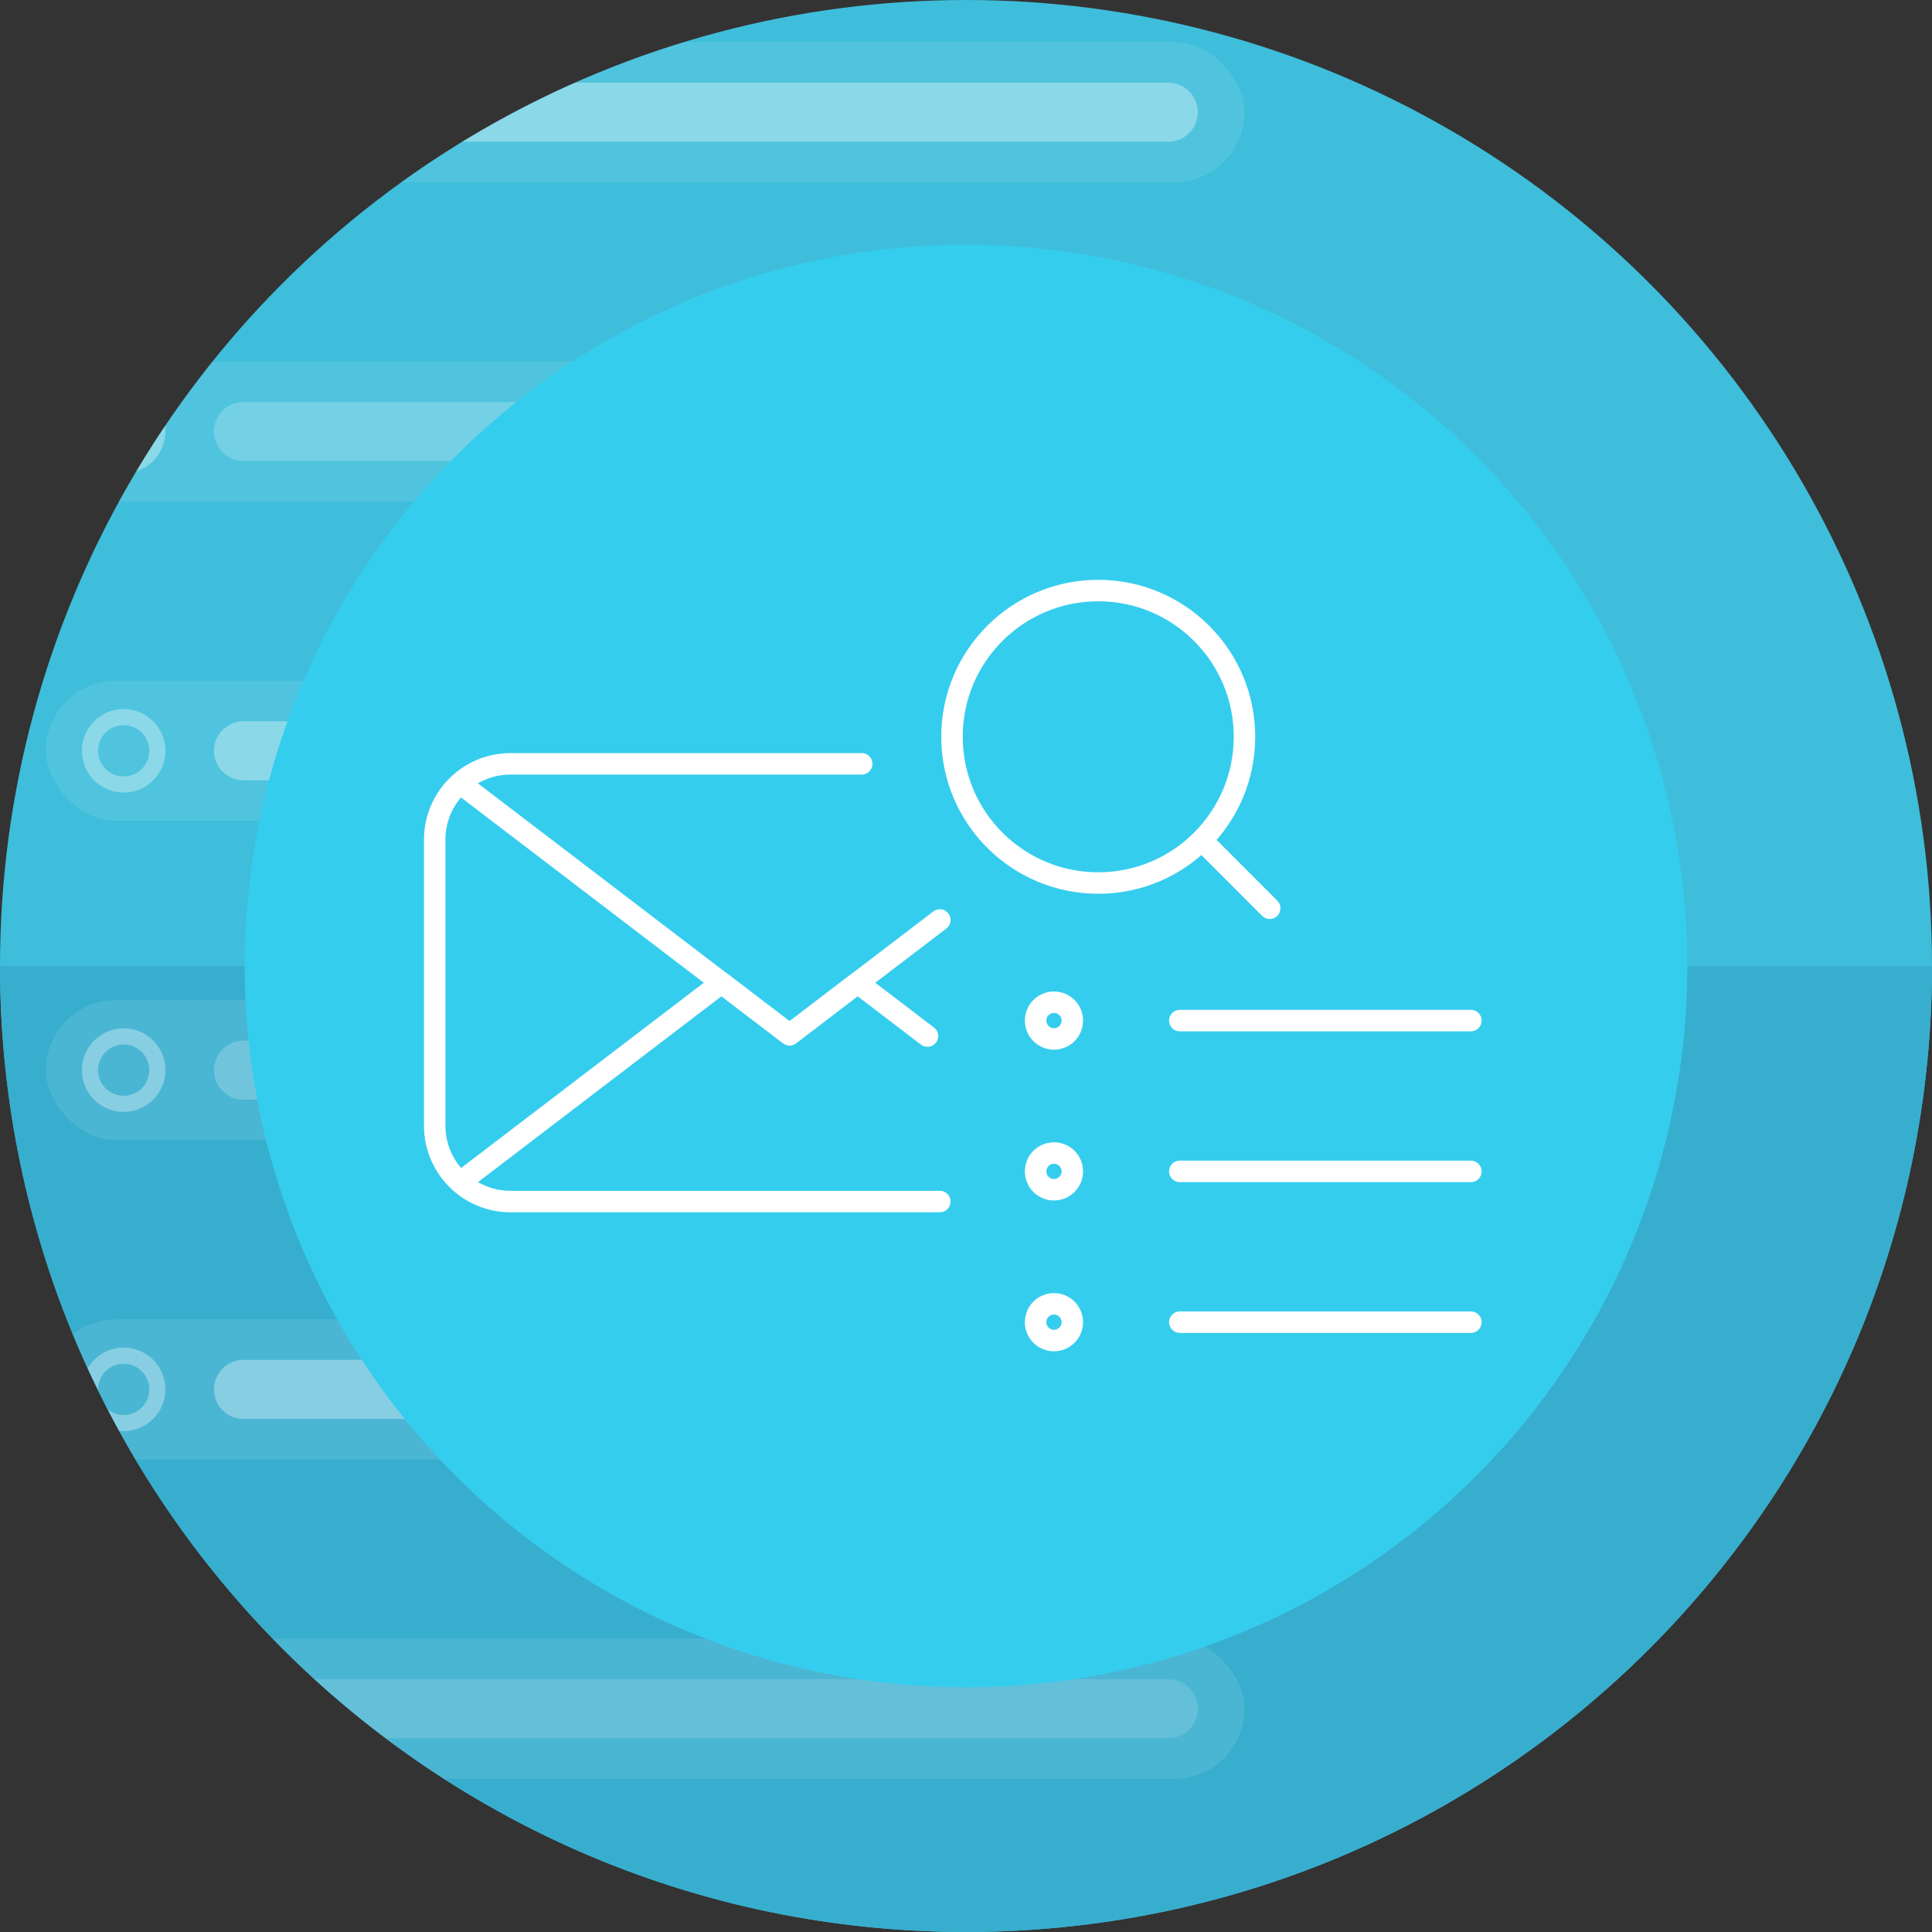
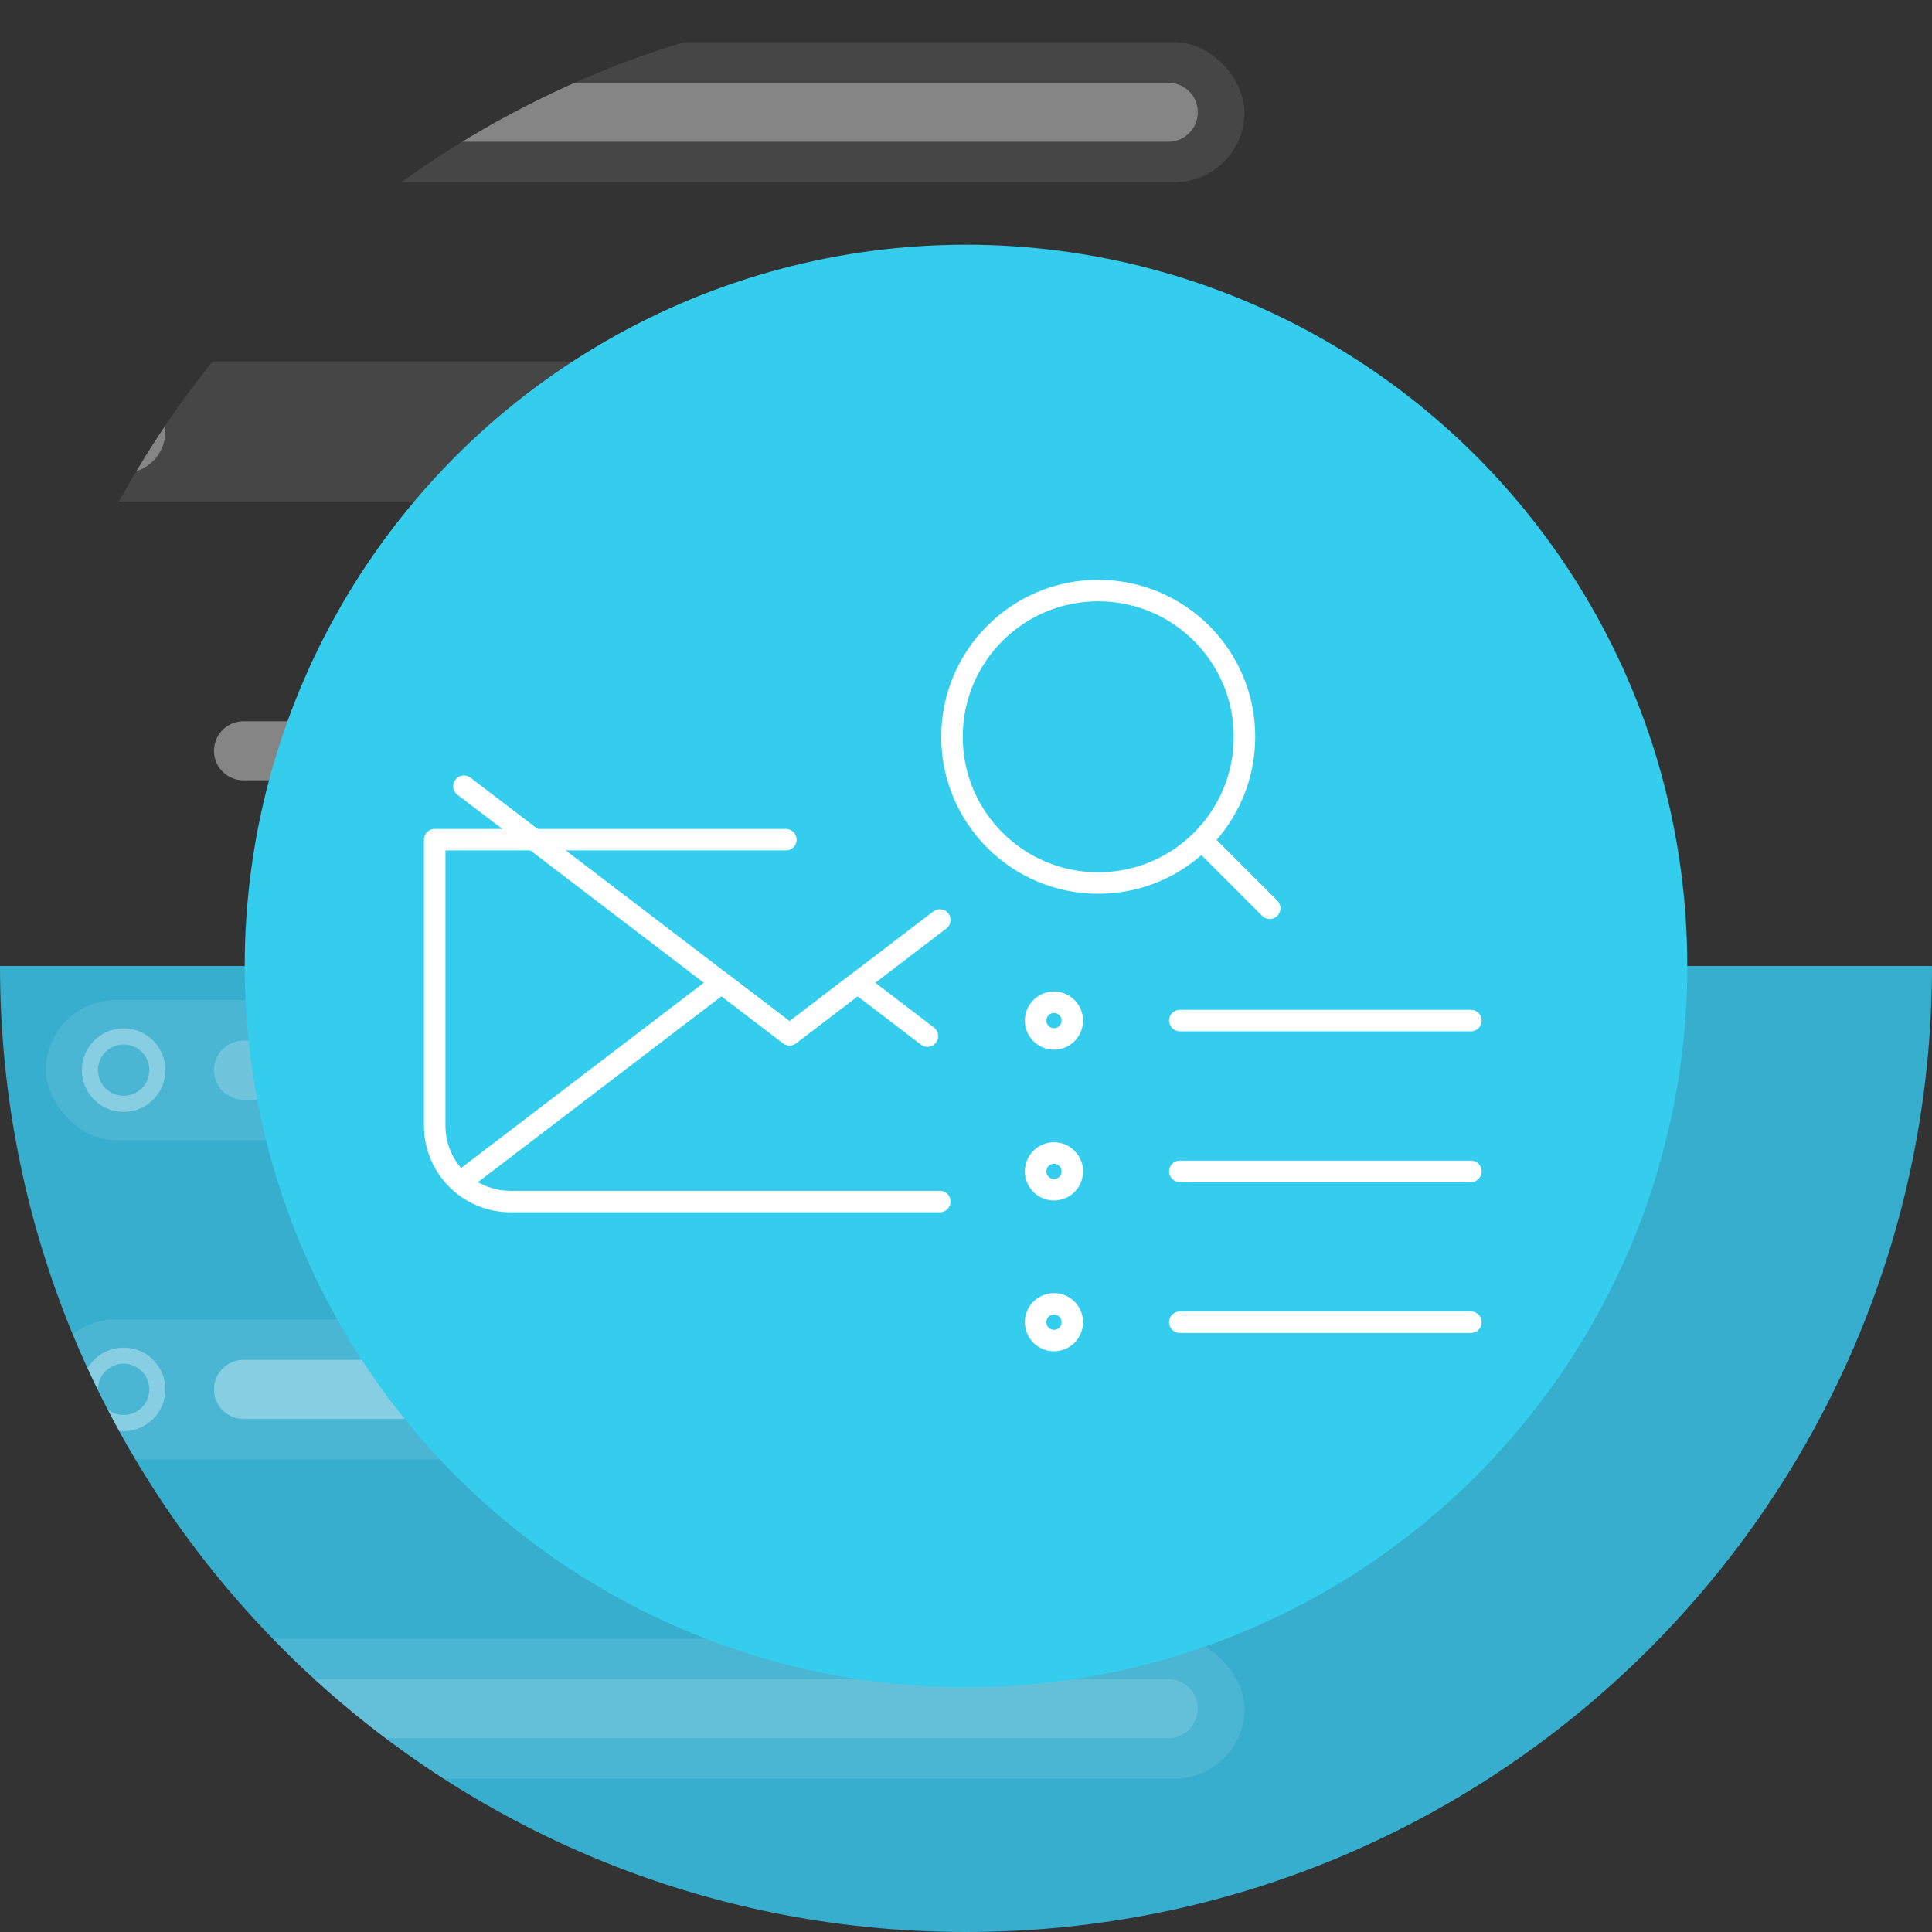
<svg xmlns="http://www.w3.org/2000/svg" id="Layer_1" width="360" height="360" viewBox="0 0 360 360">
  <rect x="0" y="0" width="360" height="360" fill="#333333" stroke="none" />
  <defs>
    <style>.cls-1{stroke-width:4px;}.cls-1,.cls-2,.cls-3,.cls-4,.cls-5,.cls-6{fill:none;}.cls-1,.cls-3,.cls-4,.cls-5,.cls-6{stroke:#fff;}.cls-1,.cls-3,.cls-5,.cls-6{stroke-linecap:round;stroke-linejoin:round;}.cls-7,.cls-5{opacity:.4;}.cls-3{opacity:.61;}.cls-3,.cls-5,.cls-6{stroke-width:11px;}.cls-8{fill:#3ebedb;}.cls-4{stroke-miterlimit:10;stroke-width:3px;}.cls-9{fill:#38aece;}.cls-10{fill:#fff;opacity:.24;}.cls-11{fill:#35cdee;}.cls-12{clip-path:url(#clippath);}</style>
    <clipPath id="clippath">
      <circle class="cls-2" cx="180" cy="180" r="180" />
    </clipPath>
  </defs>
-   <circle class="cls-8" cx="180" cy="180" r="180" />
  <path class="cls-9" d="M360,180c0,99.41-80.59,180-180,180S0,279.41,0,180" />
  <g class="cls-7">
    <g class="cls-12">
      <rect class="cls-10" x="8.56" y="7.86" width="223.33" height="26.1" rx="13.05" ry="13.05" />
      <circle class="cls-4" cx="23.04" cy="20.91" r="6.28" />
      <line class="cls-6" x1="45.37" y1="20.91" x2="217.69" y2="20.91" />
      <rect class="cls-10" x="8.56" y="67.35" width="223.33" height="26.1" rx="13.05" ry="13.05" />
      <circle class="cls-4" cx="23.04" cy="80.4" r="6.28" />
-       <line class="cls-3" x1="45.37" y1="80.4" x2="217.69" y2="80.4" />
-       <rect class="cls-10" x="8.56" y="126.85" width="223.33" height="26.1" rx="13.05" ry="13.05" />
-       <circle class="cls-4" cx="23.04" cy="139.9" r="6.28" />
      <line class="cls-6" x1="45.37" y1="139.9" x2="217.69" y2="139.9" />
      <rect class="cls-10" x="8.56" y="186.35" width="223.33" height="26.1" rx="13.05" ry="13.05" />
      <circle class="cls-4" cx="23.04" cy="199.4" r="6.28" />
      <line class="cls-3" x1="45.37" y1="199.4" x2="217.69" y2="199.4" />
      <rect class="cls-10" x="8.56" y="245.84" width="223.33" height="26.1" rx="13.05" ry="13.05" />
      <circle class="cls-4" cx="23.04" cy="258.89" r="6.28" />
      <line class="cls-6" x1="45.37" y1="258.89" x2="217.69" y2="258.89" />
      <rect class="cls-10" x="8.56" y="305.34" width="223.33" height="26.1" rx="13.05" ry="13.05" />
      <circle class="cls-4" cx="23.04" cy="318.39" r="6.28" />
      <line class="cls-5" x1="45.37" y1="318.39" x2="217.69" y2="318.39" />
    </g>
  </g>
  <circle class="cls-11" cx="180" cy="180" r="134.4" />
  <line class="cls-1" x1="224" y1="156.64" x2="236.59" y2="169.24" />
  <circle class="cls-1" cx="204.64" cy="137.29" r="27.25" />
  <circle class="cls-1" cx="196.39" cy="190.17" r="3.42" />
  <line class="cls-1" x1="219.84" y1="190.17" x2="274.08" y2="190.17" />
  <circle class="cls-1" cx="196.39" cy="218.27" r="3.42" />
  <line class="cls-1" x1="219.84" y1="218.27" x2="274.08" y2="218.27" />
  <circle class="cls-1" cx="196.39" cy="246.37" r="3.42" />
  <line class="cls-1" x1="219.84" y1="246.37" x2="274.08" y2="246.37" />
  <polyline class="cls-1" points="172.82 193.06 159.8 183.12 147.12 192.8 134.44 183.12 86.45 219.75" />
  <polyline class="cls-1" points="175.12 171.43 147.12 192.8 86.45 146.5" />
-   <path class="cls-1" d="M175.12,223.89h-79.99c-7.8,0-14.13-6.33-14.13-14.13v-53.3c0-7.8,6.33-14.13,14.13-14.13h65.44" />
+   <path class="cls-1" d="M175.12,223.89h-79.99c-7.8,0-14.13-6.33-14.13-14.13v-53.3h65.44" />
</svg>